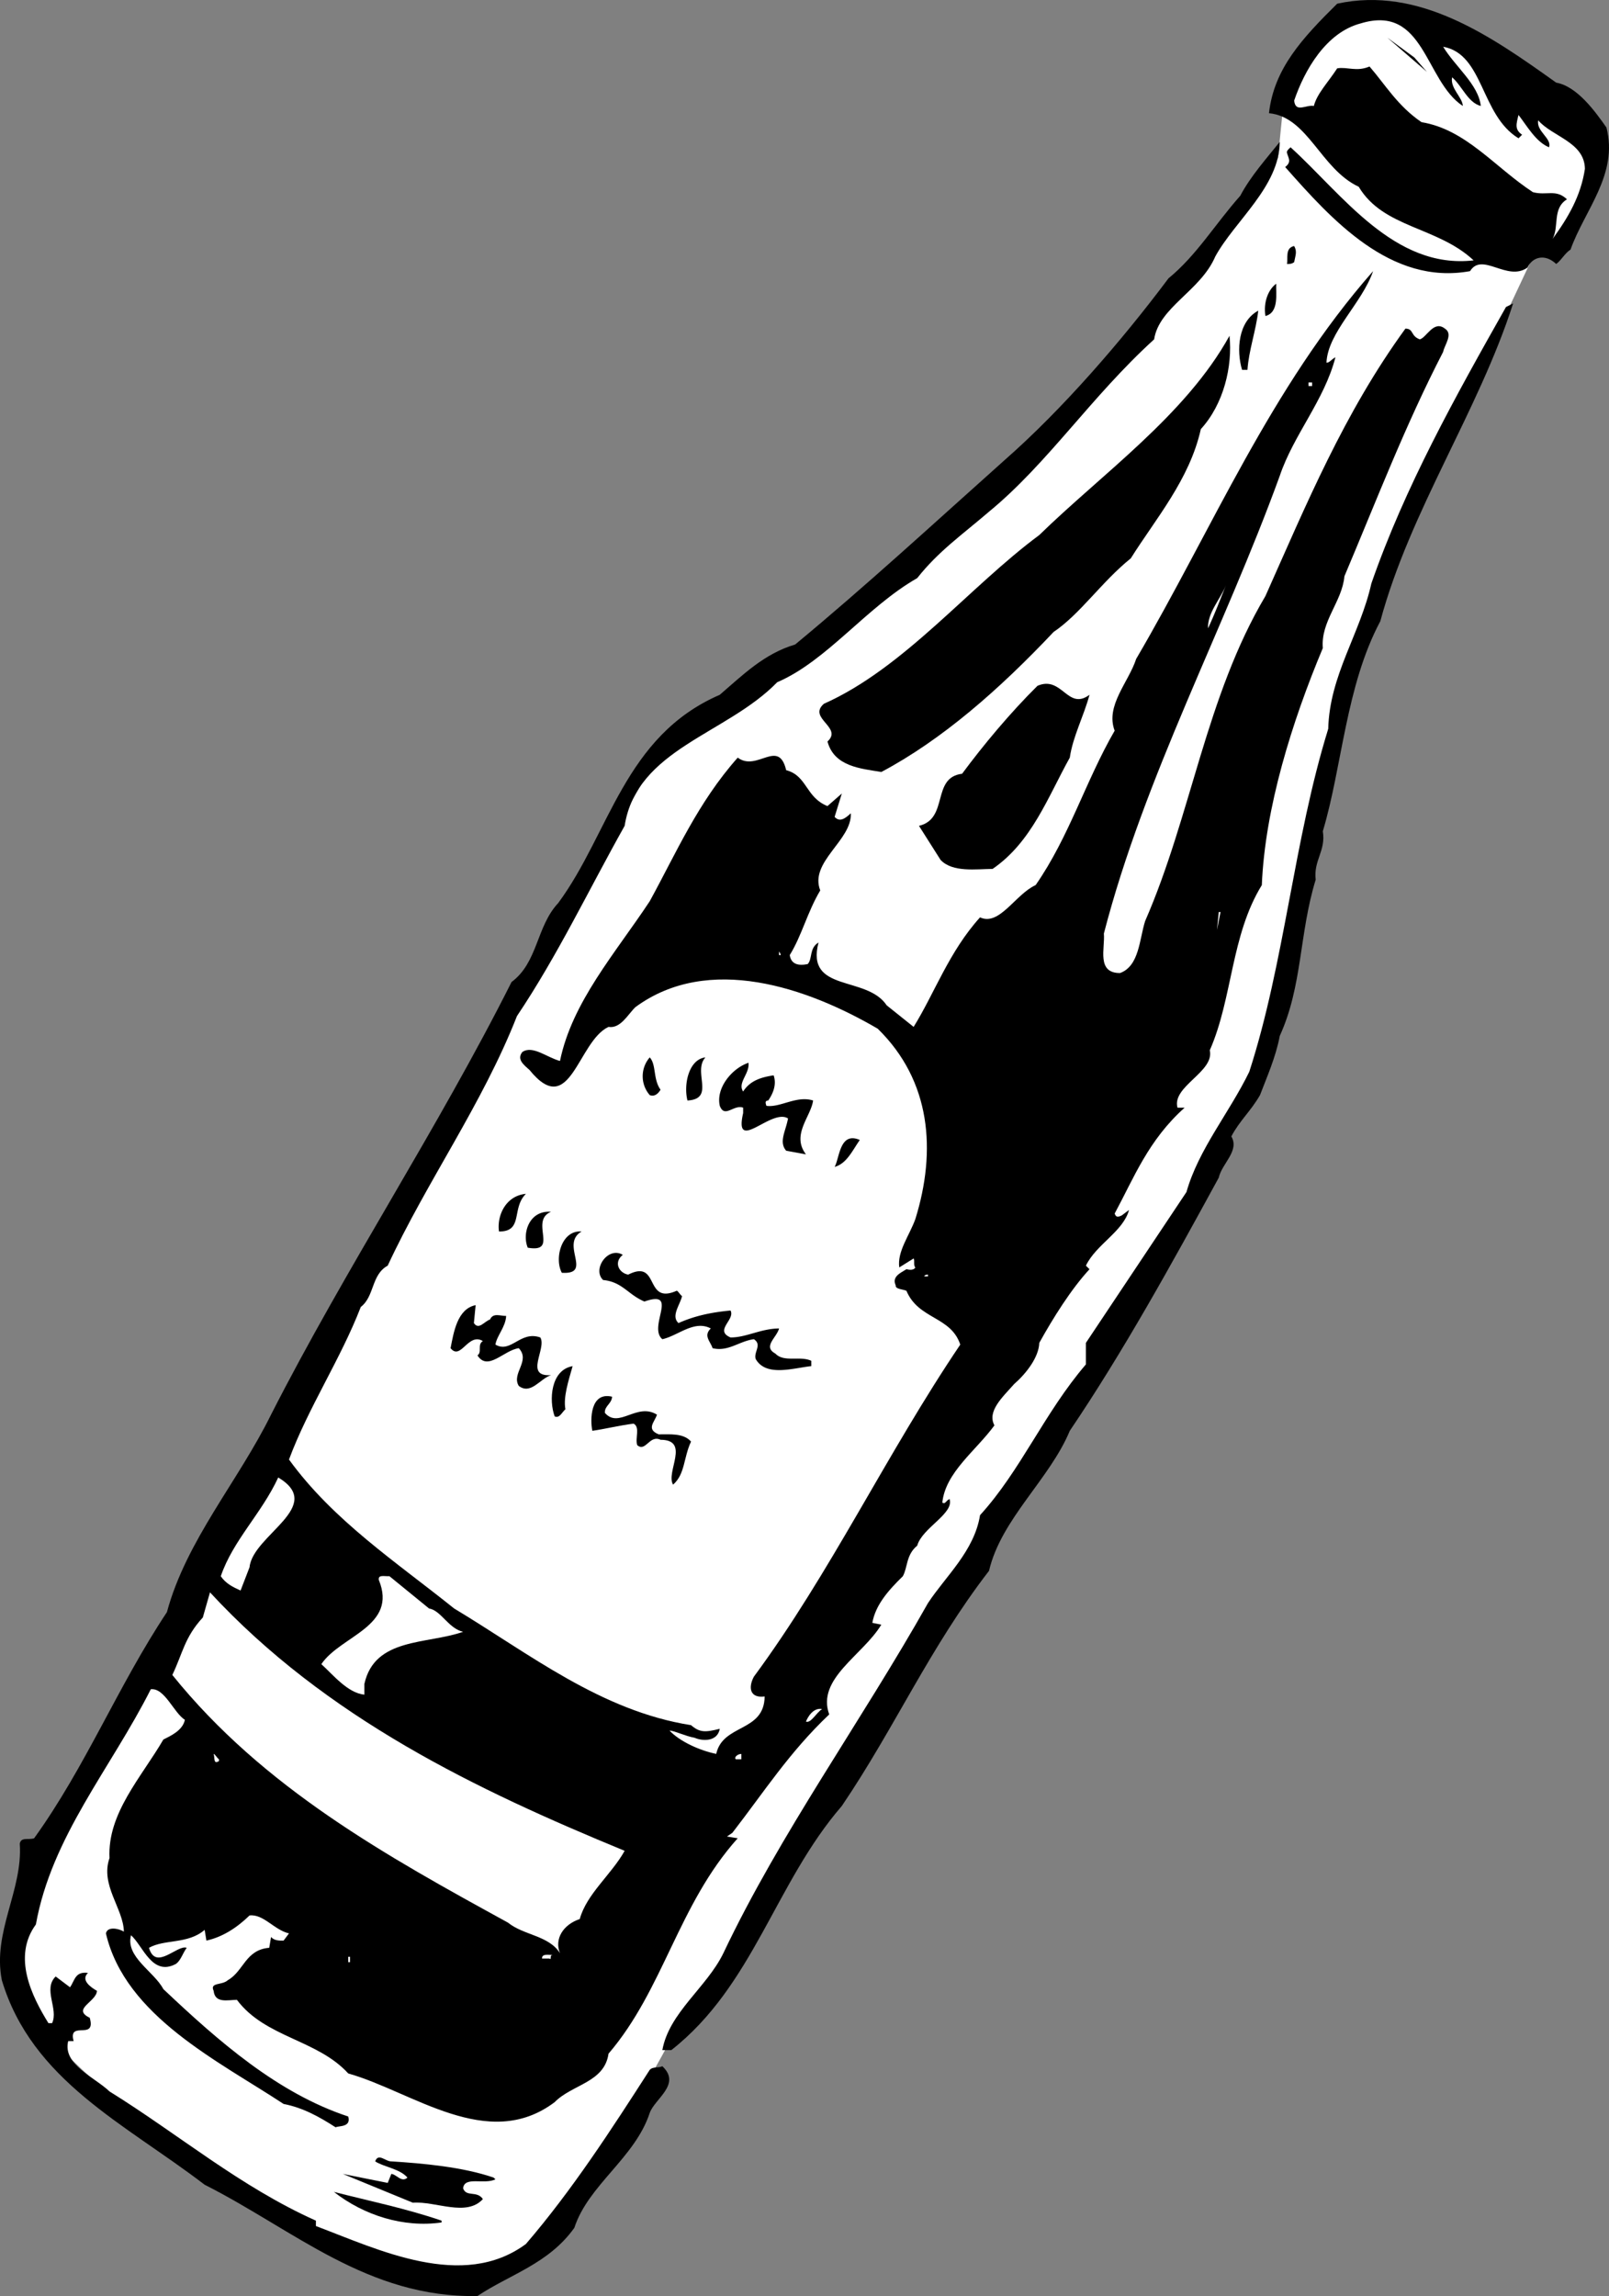
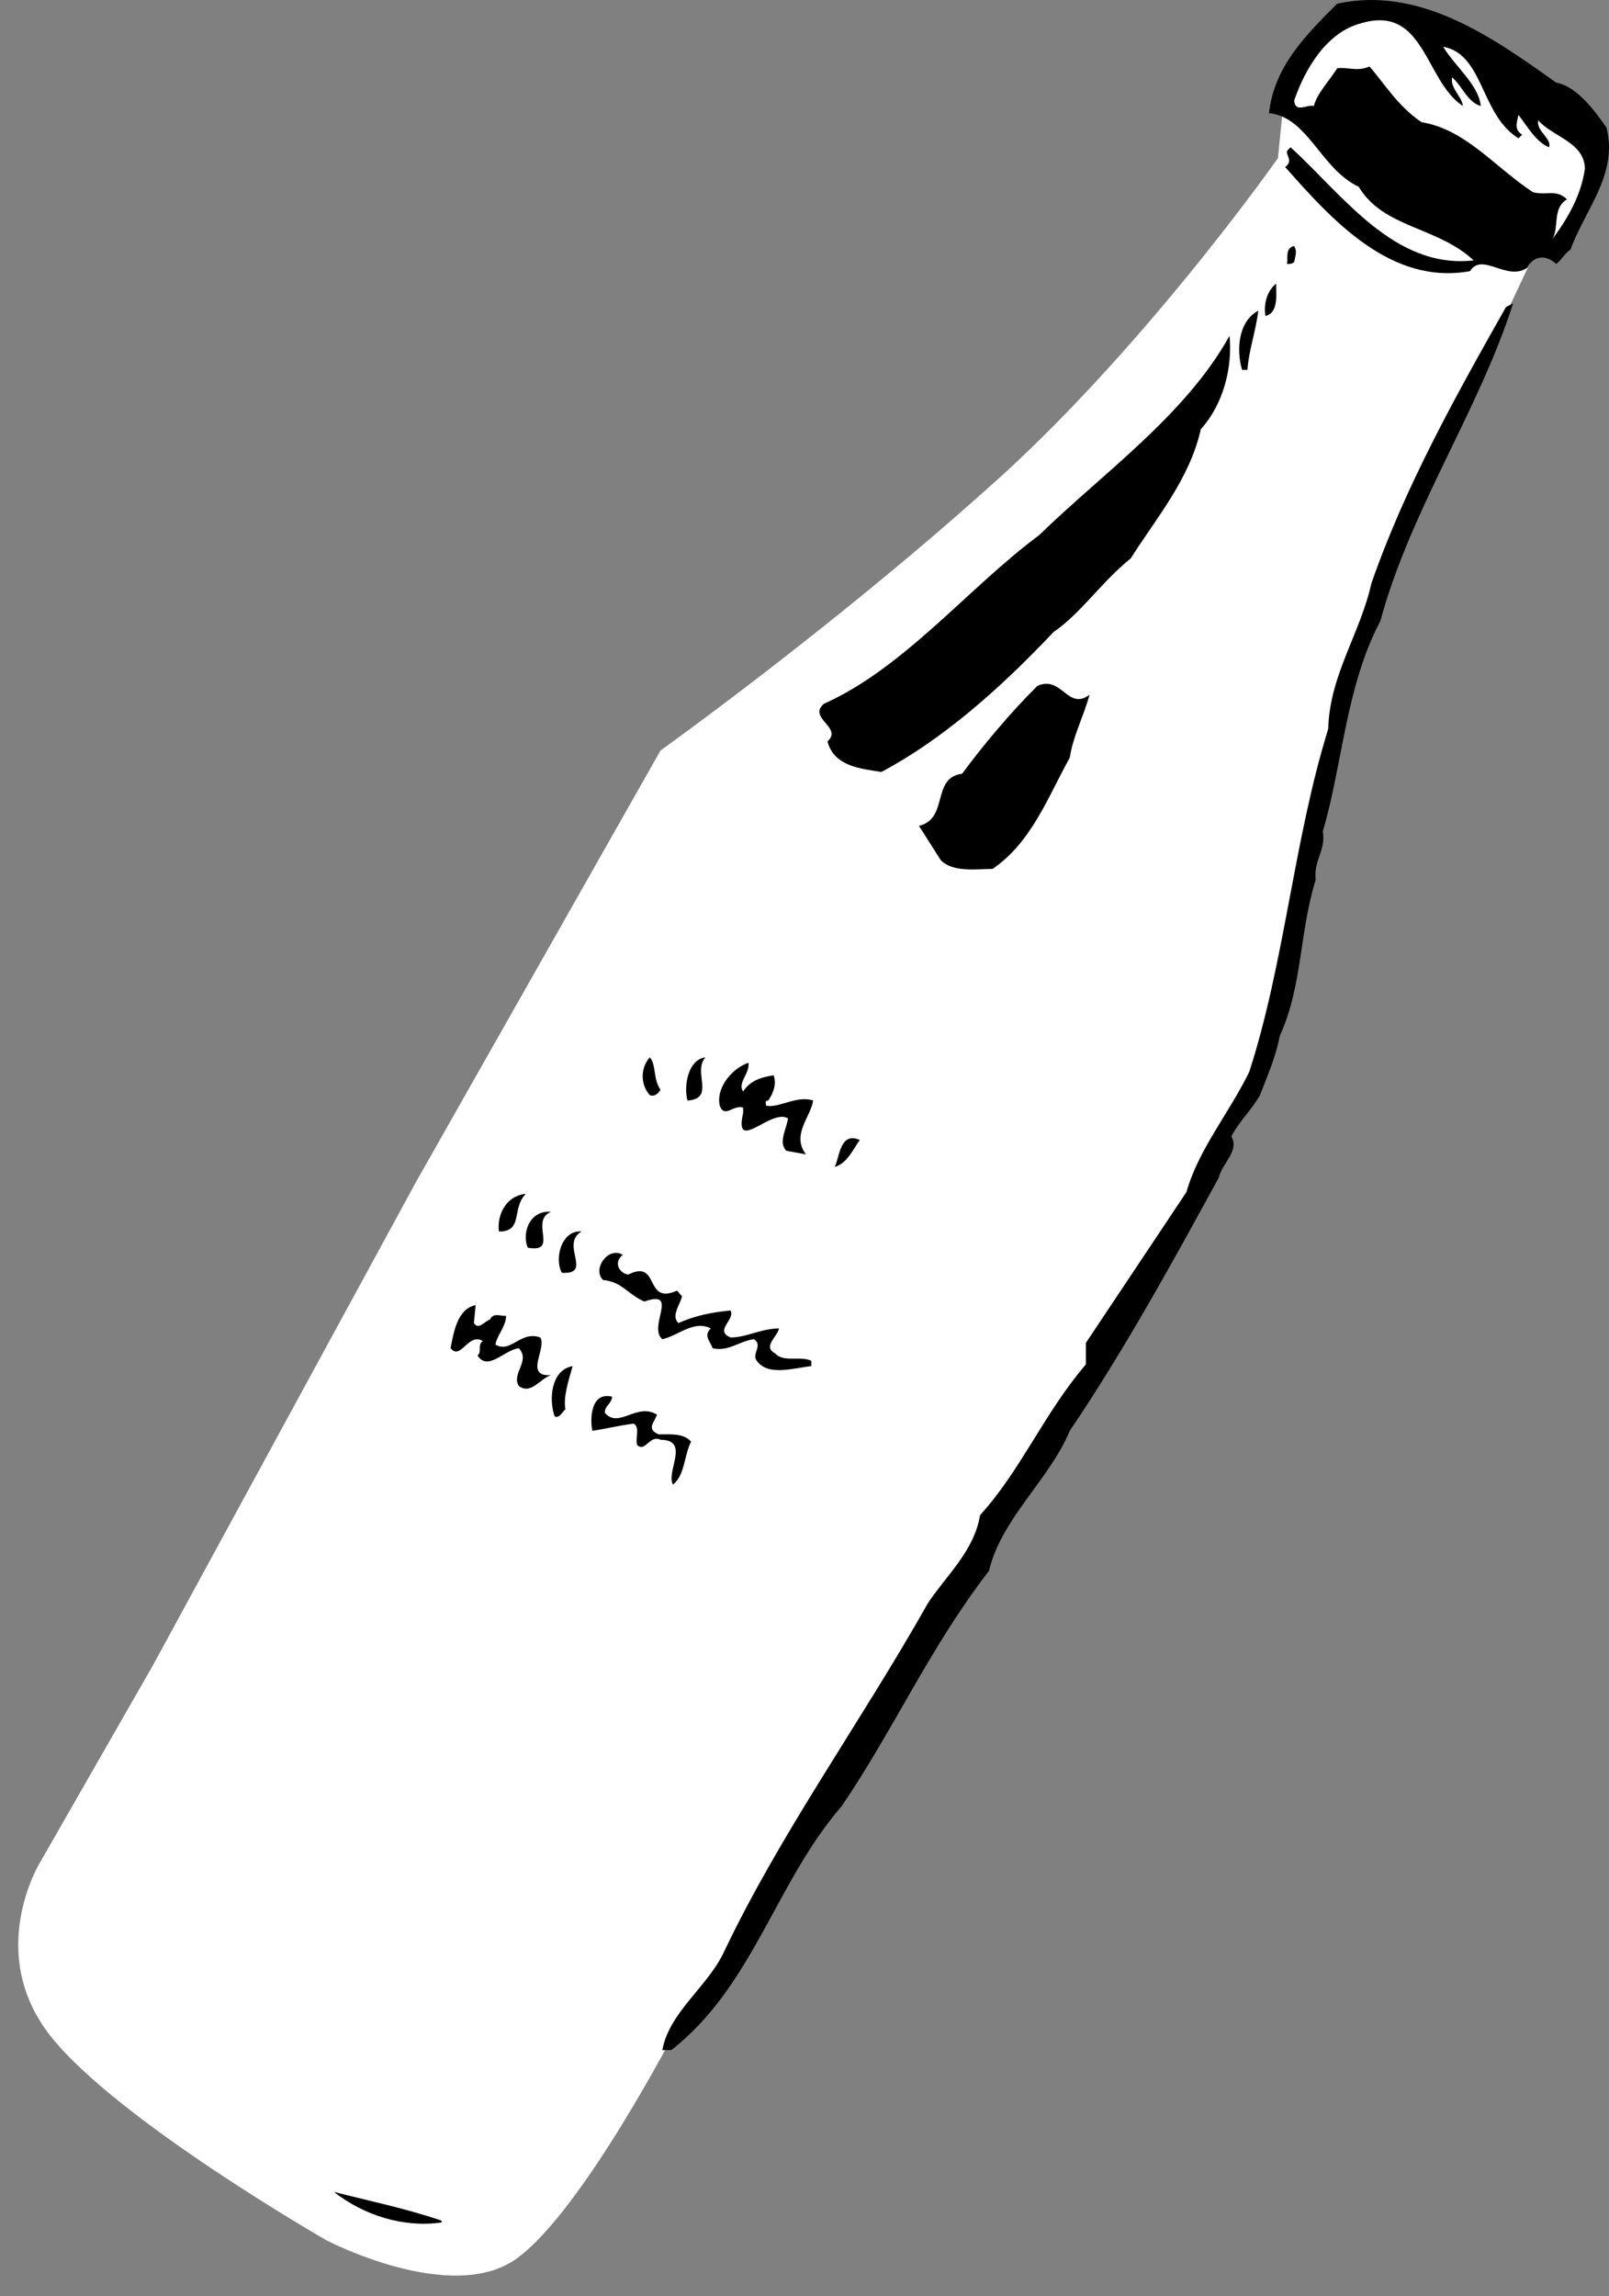
<svg xmlns="http://www.w3.org/2000/svg" width="89.643" height="127.906">
  <rect width="100%" height="100%" fill="#808080" stroke="none" />
  <path fill="#fff" d="m71.5 5.806-.3 3S63.507 19.78 54.8 27.404c-8.625 7.707-18 14.402-18 14.402l-13.602 24-14.699 27-6.3 11s-3.024 4.973.601 9.598c3.707 4.707 15.398 11.402 15.398 11.402s6.977 3.64 10.602 1c3.707-2.695 9-13 9-13l12-18.402 20.7-34.3s2.343-19.325 6-27c3.675-7.657 9-19 9-19l-14-8.298" />
  <path d="M86.7 4.603c1.175.211 2.175 1.61 2.8 2.5.676 2.61-1.222 4.61-2 6.8-.324.208-.523.61-.8.802-.626-.594-1.325-.39-1.598.199-1.125.809-2.528-.89-3.2.2-4.425.808-7.726-2.891-10.3-5.798.375-.293.176-.492.097-.8-.023-.094.079-.192.204-.301 2.875 2.61 5.773 6.808 10.199 6.3-2.028-1.894-5.028-1.792-6.403-4.101-2.125-.992-2.824-3.89-5-4.098.278-2.492 1.875-4.195 3.801-6.101 4.574-.992 8.574 1.808 12.2 4.398" />
  <path fill="#fff" d="M81.5 5.904c-.023-.492-.722-.992-.597-1.598.574.508.875 1.407 1.597 1.598-.125-1.191-1.426-2.191-2.097-3.3 2.273.41 2.074 3.808 4.199 5.1l.199-.199c-.426-.292-.324-.593-.2-1.101.473.61.973 1.508 1.7 1.8.176-.491-.727-.89-.602-1.5.778.907 2.579 1.208 2.602 2.7-.227 1.508-.926 2.707-1.8 3.902.374-.695-.024-1.695.8-2.203-.625-.59-1.125-.191-1.898-.398-2.125-1.39-3.727-3.492-6.204-3.899-1.324-.894-2.023-2.093-2.898-3.101-.727.308-1.227.008-1.8.101-.524.805-1.126 1.407-1.302 2.098-.421-.09-1.023.41-1.097-.3.574-1.692 1.773-3.79 3.699-4.298 3.574-1.093 3.574 3.207 5.7 4.598" />
-   <path d="m79.5 4.005-2.199-1.902 1.5 1.102zM67.7 14.306c-.825 1.907-3.126 2.805-3.399 4.598-3.523 3.207-5.926 6.91-9.2 9.601-1.527 1.31-2.823 2.208-4 3.7-2.823 1.61-5.027 4.61-7.8 5.8-2.824 2.907-7.824 3.708-8.5 8-2.023 3.606-3.727 7.208-6 10.598-1.926 4.91-5.023 9.211-7.2 13.902-.925.508-.726 1.708-1.5 2.301-1.124 2.907-2.925 5.606-4 8.5 2.473 3.407 5.973 5.707 9.2 8.297 4.176 2.508 8.176 5.711 13.2 6.5.476.41.777.41 1.6.203-.124.707-.925.707-1.402.5-.523-.093-1.125-.394-1.398-.402.574.61 1.676 1.11 2.602 1.3.375-1.69 2.671-1.19 2.699-3.199-.824.106-.926-.492-.602-1.101 4.278-5.793 7.375-12.39 11.5-18.5-.523-1.59-2.324-1.39-3-3-.222-.09-.625-.09-.597-.3-.227-.493.273-.692.597-.9.074.009.375.11.5-.1-.125-.09-.023-.391-.098-.5l-.8.5c-.125-.891.574-1.79.898-2.7 1.176-3.793.875-7.691-2.098-10.598-3.925-2.293-9.425-4.195-13.5-1.203-.425.41-.828 1.211-1.5 1.102-1.726.808-2.125 5.207-4.402 2.398-.324-.289-.723-.59-.398-1 .574-.39 1.375.309 2.097.5.676-3.289 3.078-5.992 5-8.898 1.477-2.692 2.676-5.492 4.903-8 1.074.808 2.273-1.094 2.699.699 1.176.309 1.074 1.508 2.3 2l.801-.7-.402 1.301c.277.31.574.106.902-.199.075 1.508-2.328 2.707-1.703 4.297-.722 1.211-1.023 2.508-1.699 3.602.074.508.477.61 1 .5.277-.293.074-.89.602-1.2-.727 2.81 2.675 1.81 3.8 3.5l1.5 1.2c1.172-1.89 1.973-4.192 3.7-6.102 1.074.508 1.972-1.289 3.097-1.797 1.875-2.695 2.778-5.793 4.403-8.601-.528-1.39.773-2.692 1.199-4 4.273-7.293 7.476-15.094 13.2-21.602-.626 1.809-2.524 3.41-2.599 5.102.172.008.274-.192.5-.301-.625 2.41-2.328 4.309-3.101 6.601-3.125 8.606-7.524 16.708-9.8 25.5.073.81-.427 2.208.901 2.2 1.075-.39 1.075-1.89 1.399-2.899 2.574-5.894 3.375-12.492 6.7-18.101 2.276-5.094 4.374-10.192 7.8-14.899.476.008.273.407.8.598.376-.09.774-1.09 1.4-.598.476.305-.024.907-.099 1.297-2.125 4.11-3.726 8.309-5.5 12.5-.125 1.41-1.328 2.508-1.203 4-1.722 4.11-3.222 8.91-3.398 13.203-1.727 2.805-1.625 6.305-2.899 9.2.274 1.207-2.125 2.007-1.8 3.199H66c-2.023 1.808-2.824 3.906-3.898 5.898.074.211.175.211.398.102l.402-.301c-.328 1.207-1.828 1.91-2.402 3.101l.2.2c-1.024 1.11-2.024 2.707-2.797 4.101-.028.805-.727 1.707-1.403 2.297-.625.711-1.523 1.508-1.097 2.3-1.028 1.411-2.727 2.61-2.903 4.302.176.11.176-.094.403-.2.273.81-1.528 1.606-1.801 2.598-.625.508-.528 1.211-.801 1.703-.824.805-1.523 1.606-1.7 2.598l.5.101c-1.027 1.708-3.624 3.008-2.902 5-2.222 2.106-3.625 4.31-5.398 6.598l-.3.203.6.098c-3.323 3.707-4.124 8.41-7.198 12-.227 1.61-2.028 1.707-3 2.7-3.727 2.808-7.926-.59-11.5-1.598-1.727-1.895-4.625-1.993-6.204-4.102-.523.008-1.222.207-1.296-.5-.227-.492.472-.293.796-.598.875-.492.977-1.695 2.301-1.8l.102-.602c.176.207.472.207.699.2l.3-.4c-.823-.19-1.425-1.093-2.198-1-.727.708-1.528 1.208-2.403 1.4l-.098-.598c-.925.808-2.226.507-3.101 1 .375 1.308 1.574-.192 2.101 0-.226.308-.328.707-.601.898-1.324.707-1.824-.992-2.5-1.598-.324 1.207 1.273 2.008 1.8 3 3.075 2.907 6.376 5.805 10.301 7.098.172.61-.527.508-.703.602-.922-.594-1.824-1.094-2.898-1.301-3.625-2.39-8.824-4.89-9.899-9.5.075-.39.672-.293 1-.102-.027-1.289-1.328-2.59-.8-4.097-.125-2.493 1.773-4.493 3-6.602.375-.191 1.074-.492 1.199-1.098-.625-.394-1.125-1.793-1.899-1.703-2.226 4.41-5.527 8.211-6.402 13.102-1.324 1.808-.223 4.008.7 5.5h.202c.375-.793-.527-1.89.2-2.602l.8.602c.274-.39.274-.89 1-.801-.425.41.172.809.5 1-.027.61-1.425 1.008-.402 1.5.375 1.309-1.223.11-.898 1.3H3.8c-.324 1.31 1.477 2.009 2.3 2.802 3.876 2.406 7.274 5.308 11.5 7.199v.3c3.473 1.31 8.177 3.606 11.7 1 2.574-2.992 4.773-6.394 6.898-9.699.176-.195.477-.093.704-.203 1.074 1.008-.426 1.809-.704 2.602-.824 2.508-3.421 4.008-4.199 6.398-1.426 2.008-3.625 2.61-5.398 3.801-6.125.11-10.227-3.691-15.2-6.2-4.425-3.39-9.624-5.792-11.3-11.398-.528-2.695 1.176-4.992 1-7.601.074-.39.472-.192.8-.301 2.876-3.992 4.672-8.492 7.399-12.598 1.074-3.992 3.977-7.293 5.8-11 4.177-8.195 9.274-15.894 13.4-24.101 1.476-1.094 1.374-3.094 2.6-4.399 2.876-3.894 3.677-9.293 9-11.601 1.274-1.094 2.473-2.293 4.2-2.801 3.977-3.293 7.773-6.793 11.7-10.3 3.175-2.79 6.476-6.59 9.1-10.098 1.575-1.293 2.575-2.993 4-4.602.575-1.09 1.473-2.09 2.2-3-.023 2.508-2.523 4.41-3.602 6.402" />
  <path d="M72.102 14.603c-.125.11-.324.11-.403.102.078-.293-.125-.89.403-1 .176.308.074.508 0 .898m-1 1.203c-.028.508.176 1.606-.602 1.797-.125-.789.176-1.492.602-1.797m5.801 18.797c-1.926 3.61-2.125 8.11-3.204 11.703.176 1.106-.523 1.606-.398 2.7-.926 3.007-.727 5.906-2 8.699-.227 1.207-.727 2.308-1.102 3.3-.523.907-1.125 1.407-1.597 2.301.472.805-.528 1.508-.7 2.297-2.624 4.809-5.328 9.711-8.3 14.102-1.125 2.707-3.824 4.906-4.5 7.8-3.324 4.31-5.227 8.708-8.2 13.098-3.726 4.309-4.925 10.008-9.5 13.602h-.5c.376-2.094 2.473-3.492 3.399-5.399 3.176-6.695 7.676-12.894 11.398-19.5.977-1.492 2.579-2.894 2.903-4.902 2.273-2.492 3.574-5.691 5.898-8.399v-1.199l5.602-8.402c.676-2.39 2.375-4.39 3.5-6.7 1.972-6.093 2.472-12.89 4.398-19.1.074-2.993 1.778-5.29 2.403-8.099 1.875-5.394 4.671-10.394 7.5-15.402l.398-.2c-1.926 6.009-5.727 11.509-7.398 17.7m-6.801-17.297c-.125 1.106-.528 2.207-.602 3.297h-.3c-.325-1.09-.223-2.691.902-3.297m-3.199 6.598c-.625 2.809-2.528 5.008-3.903 7.2-1.625 1.308-2.824 3.109-4.3 4.1-3.024 3.208-6.223 6.009-9.598 7.801-1.125-.19-2.625-.292-3-1.699.875-.793-1.125-1.293-.2-2.101 4.473-1.992 8.075-6.492 12-9.399 3.473-3.394 8.172-6.695 10.598-11.101.176 1.707-.324 3.808-1.597 5.199" />
-   <path fill="#fff" d="M72.903 21.505h.199v-.199h-.2v.2m-5.601 13.499c-.023-.894.676-1.593 1-2.402-.324.809-.625 1.61-1 2.402" />
+   <path fill="#fff" d="M72.903 21.505h.199v-.199h-.2v.2m-5.601 13.499" />
  <path d="M60.7 38.705c-.325 1.207-.922 2.308-1.098 3.5-1.227 2.207-2.125 4.707-4.301 6.199-.926.008-2.227.207-2.898-.5l-1.204-1.899c1.676-.394.676-2.69 2.403-2.902 1.176-1.59 2.676-3.39 4.199-4.898 1.375-.594 1.676 1.406 2.898.5" />
  <path fill="#fff" d="m67.801 51.806.102-1H68zM43.5 53.205h-.098v-.2c.075.106.075.106.098.2" />
  <path d="M36.801 60.705c-.125.207-.324.406-.602.3a1.603 1.603 0 0 1 0-2.101c.375.41.176 1.207.602 1.8m2.5-1.8c-.727.809.574 2.309-1 2.402-.227-.894.074-2.293 1-2.402m2.399.301c.077.61-.626 1.11-.297 1.601.375-.593.972-.793 1.699-.902.176.508-.028 1.008-.301 1.402-.227.008-.125.207-.102.297.778.11 1.676-.59 2.602-.297-.125.907-1.227 1.907-.398 3l-1.102-.203c-.426-.492-.023-1.09.102-1.797-.926-.593-3.028 2.008-2.5-.3v-.301c-.528-.192-1.028.61-1.301-.102-.227-.992.676-2.09 1.597-2.398m6.204 4.3c-.426.606-.727 1.31-1.403 1.5.278-.492.278-1.992 1.403-1.5m-18.602 3c-.824.81-.125 2.106-1.5 2.098-.125-.89.375-1.992 1.5-2.098m1.399 1c-1.223.508.476 2.31-1.297 2-.329-.792.074-2.093 1.296-2m1.704 1.098c-1.227.711.671 2.41-1.102 2.3-.426-.792-.023-2.39 1.102-2.3m2.297 1.301c-.524.41-.223 1.008.3 1.101 1.778-.894.875 1.708 2.7.899.077.008.175.207.3.3-.125.509-.625 1.11-.199 1.5.875-.39 1.773-.593 2.898-.699.278.508-.921 1.106 0 1.5.875.008 1.676-.492 2.704-.5-.125.508-.926 1.008-.204 1.399.477.508 1.375.11 2 .402v.297c-1.023.11-2.523.61-3.097-.398-.125-.39.375-.793-.102-1.102-.824.11-1.426.711-2.3.5-.126-.39-.524-.691-.098-1.098-.926-.492-1.825.407-2.7.598-.828-.691.973-2.789-1-2.098-.925-.394-1.226-1.093-2.3-1.199-.625-.593.273-1.894 1.097-1.402" />
  <path fill="#fff" d="M51.7 71.103h-.2s-.023-.09.2-.098v.098" />
  <path d="M26.403 73.705c.273.406.574-.094.898-.2.176-.394.574-.19.898-.199-.023.606-.523 1.106-.597 1.598.875.508 1.375-.793 2.5-.399.375.606-.926 2.208.597 2.098-.625.211-1.125 1.11-1.796.602-.426-.692.671-1.39 0-2.102-.829.11-1.727 1.309-2.301.402.273-.19-.028-.593.3-.8-.828-.492-1.226 1.11-1.8.398.176-.89.375-2.191 1.398-2.398l-.098 1m5.501 2.398c-.227.809-.528 1.711-.403 2.402-.222.208-.324.508-.597.399-.329-.89-.227-2.59 1-2.8m2.199 1.702c-.028.407-.426.508-.403.899.778.906 1.778-.594 2.903.101-.125.407-.625.805.097 1.098.579.008 1.375-.09 1.801.402-.426.907-.324 1.805-1 2.399-.426-.692.977-2.492-.699-2.5-.625-.293-.824.707-1.3.3-.126-.394.175-.992-.2-1.199-.824.106-1.625.305-2.3.399-.126-.594-.126-2.192 1.1-1.899" />
  <path fill="#fff" d="m13.903 87.306-.5 1.297c-.426-.191-.829-.39-1.102-.797.676-1.992 2.273-3.492 3.2-5.5 2.675 1.606-1.427 3.207-1.598 5m10 2.297c.671.11 1.074 1.11 1.898 1.3-2.023.708-4.926.31-5.5 2.903v.598c-.926-.09-1.727-1.09-2.398-1.7 1.074-1.593 4.273-2.093 3.199-4.699-.028-.292.273-.19.597-.199l2.204 1.797" />
-   <path fill="#fff" d="M34.801 103.103c-.727 1.309-2.125 2.41-2.5 3.8-.926.31-1.426 1.11-1.102 1.903-.625-.992-2.023-.992-2.898-1.703-6.727-3.691-13.625-7.492-18.7-13.797.575-1.195.677-2.093 1.7-3.203l.398-1.398c6.477 7.008 14.875 11.008 23.102 14.398m11-7.898c-.324.207-.625.808-.898.699.074-.191.375-.793.898-.7m-34.398 2.102.296.098-.296-.098m.797.699v.098c-.325.211-.223-.191-.297-.398.074.008.171.207.296.3m29.102 0h-.3c-.126-.093.073-.292.3-.3v.3m-10.5 10.899c-.227.008-.023.309-.2.2H30.2c-.023-.29.375-.192.602-.2m-11.399.402h.097v-.3h-.097v.3" />
-   <path d="M27.602 121.404c-.625.309-1.727-.191-1.801.5.176.508.773.11 1.102.601-.926 1.008-2.625.106-3.903.2l-3.898-1.602 2.5.5.199-.5c.273.008.574.508.898.203-.421-.492-1.324-.593-1.796-.902.171-.492.574.008.898 0 1.773.11 3.977.309 5.7.902l.1.098" />
-   <path fill="#fff" d="m23.7 121.404.402.101-.403-.101" />
  <path d="M24.602 123.705v.101c-2.125.305-4.324-.394-6-1.703 1.972.508 3.972.91 6 1.602" />
</svg>